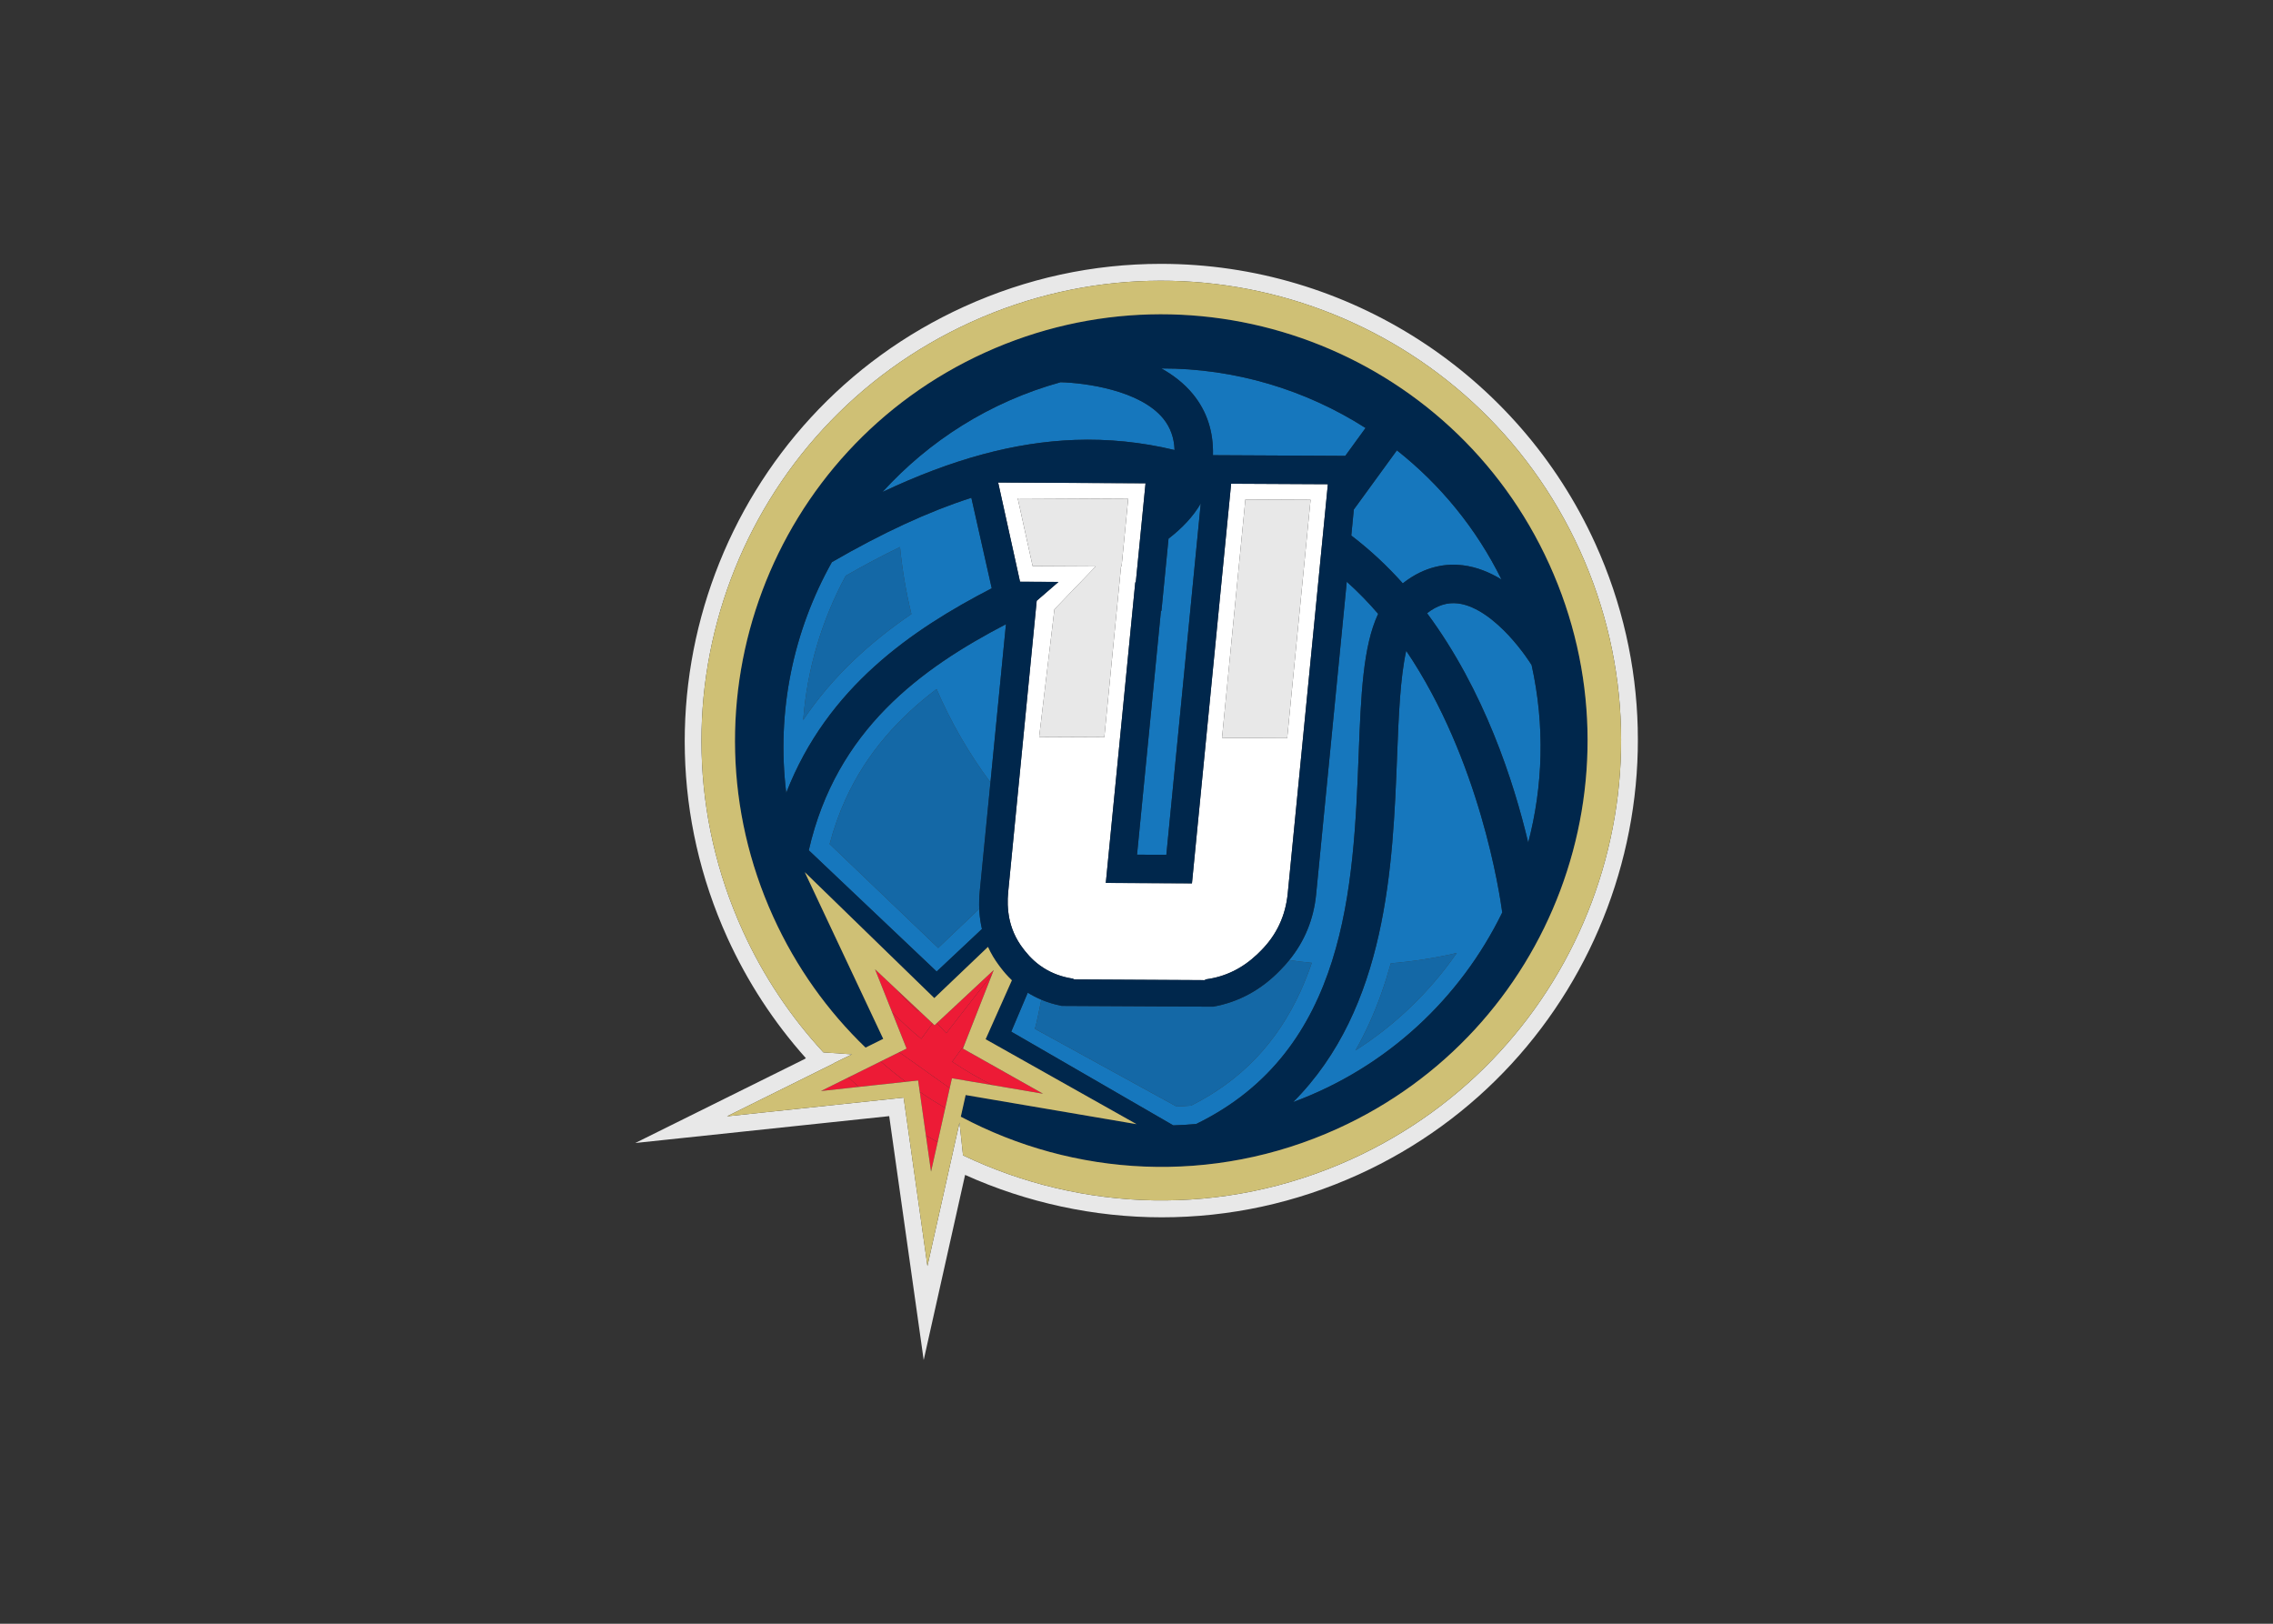
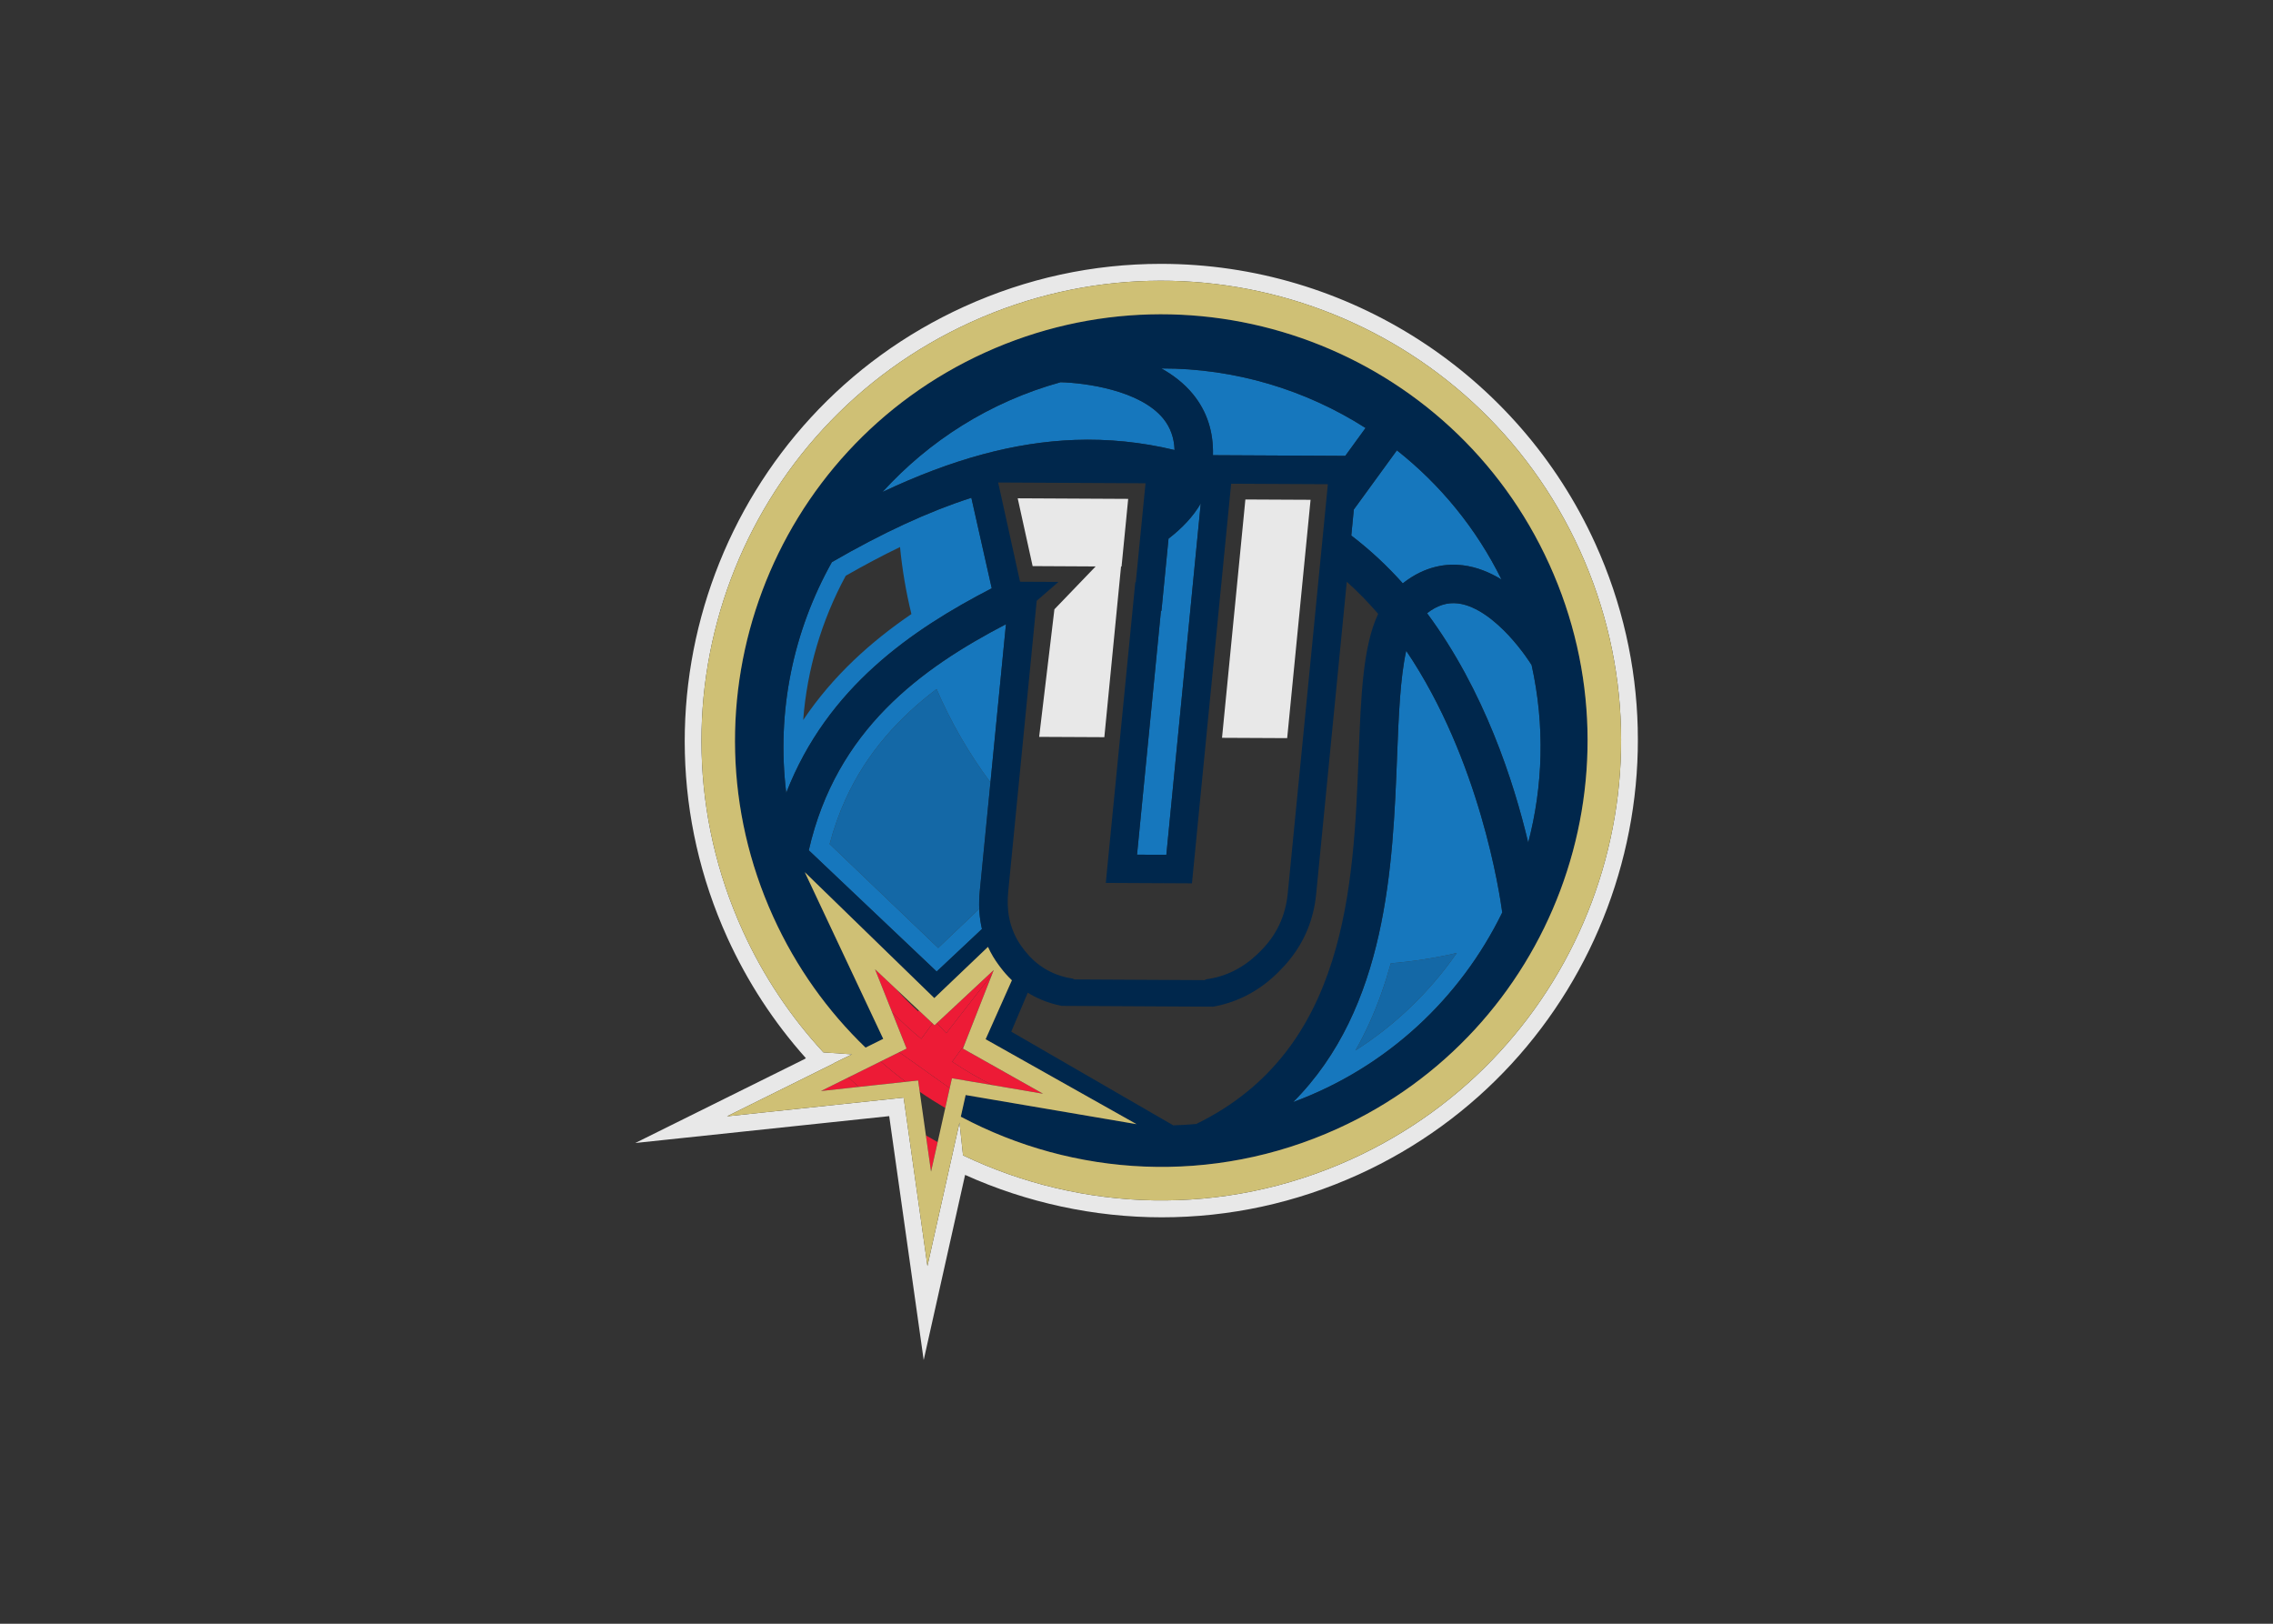
<svg xmlns="http://www.w3.org/2000/svg" clip-rule="evenodd" fill-rule="evenodd" stroke-linejoin="round" stroke-miterlimit="2" viewBox="0 0 560 400">
  <rect x="0" y="0" width="560" height="400" fill="#333333" stroke="none" />
  <g fill-rule="nonzero" transform="matrix(2.371 0 0 2.371 149.365 65.877)">
    <path d="m81.523 72.301c-.591 2.123-1.316 4.219-2.24 6.239-.443.974-.923 1.915-1.439 2.82 4.141-2.638 7.71-6.07 10.535-10.132-2.256.524-4.544.881-6.856 1.073z" fill="#1468a6" />
-     <path d="m70.072 72.975c-1.986 2.073-4.351 3.362-7.022 3.834l-15.73-.084c-.744-.145-1.447-.36-2.113-.642-.234 1.199-.49 2.425-.669 3.022l14.718 8.075c.505-.021 1.009-.051 1.513-.091 5.201-2.614 8.924-6.507 11.378-11.888.435-.962.824-1.945 1.167-2.95-.781-.072-1.562-.167-2.344-.278-.281.345-.577.679-.898 1.002z" fill="#1468a6" />
-     <path d="m31.708 36.014c-.557-2.281-.954-4.605-1.184-6.963-1.816.877-3.69 1.87-5.64 2.984-2.525 4.667-4.025 9.788-4.421 14.992 3.105-4.636 7.082-8.171 11.245-11.013z" fill="#1468a6" />
+     <path d="m31.708 36.014z" fill="#1468a6" />
    <path d="m24.856 55.27s-.001 0-.001.006c-.666 1.457-1.213 3.009-1.645 4.634l11.28 10.795 4.269-4.069c-.024-.588-.007-1.191.052-1.812l1.111-11.321c-2.24-3.007-4.116-6.262-5.598-9.699-3.863 2.928-7.237 6.572-9.468 11.466z" fill="#1468a6" />
    <path d="m77.416 27.857c1.964 1.5 3.748 3.17 5.351 4.967 2.363-1.865 4.646-2.074 6.228-1.878 1.455.177 2.805.734 4.031 1.481-2.62-5.31-6.366-9.866-10.871-13.423l-4.476 6.15z" fill="#1677bd" />
    <path d="m82.176 50.729c-.446 11.415-1.032 26.198-10.804 35.993 9.742-3.592 17.386-10.794 21.73-19.701-.259-1.948-2.333-15.872-9.979-27.19-.626 2.792-.785 6.767-.947 10.898zm-4.332 30.631c.517-.905.996-1.847 1.439-2.82.924-2.021 1.649-4.116 2.24-6.239 2.312-.191 4.6-.549 6.855-1.072-2.824 4.061-6.394 7.494-10.534 10.131z" fill="#1677bd" />
    <path d="m59.052 18.972c-.042-1.26-.428-2.339-1.162-3.25-2.414-2.982-8.182-3.732-10.68-3.795-7.354 2.04-13.672 6.09-18.508 11.405 7.284-3.438 13.765-5.18 19.983-5.408 3.494-.124 6.921.222 10.367 1.048z" fill="#1677bd" />
    <path d="m96.153 41.317c-.068-.117-.972-1.564-2.402-3.104-1.281-1.368-3.232-3.055-5.248-3.302-1.112-.137-2.165.203-3.214 1.016 5.957 8.03 9.01 17.51 10.512 23.838 1.533-5.855 1.753-12.149.352-18.448z" fill="#1677bd" />
    <path d="m60.99 13.202c1.439 1.777 2.115 3.894 2.052 6.308l13.749.07 2.107-2.897c-6.231-3.977-13.571-6.203-21.216-6.188 1.247.698 2.395 1.58 3.308 2.707z" fill="#1677bd" />
-     <path d="m80.207 35.994c-1.01-1.177-2.098-2.293-3.262-3.338l-3.184 32.476c-.253 2.582-1.193 4.879-2.792 6.842.782.111 1.562.206 2.344.278-.343 1.005-.732 1.988-1.167 2.95-2.454 5.381-6.177 9.273-11.378 11.888-.504.04-1.008.07-1.513.091l-14.718-8.075c.179-.598.435-1.823.669-3.022-.492-.207-.962-.449-1.411-.728l-1.148 2.712-.376.888-.189.449 13.37 7.73 1.802 1.042 1.664.962c.791-.022 1.585-.068 2.382-.143 15.67-7.636 16.346-24.682 16.884-38.423.237-6.125.443-11.225 2.023-14.579z" fill="#1677bd" />
    <path d="m40.055 33.339-2.118-9.405c-4.459 1.433-9.228 3.64-14.494 6.687-3.976 7.103-5.787 15.449-4.742 23.971 4.267-10.981 13.099-16.988 21.354-21.253zm-19.592 13.688c.396-5.204 1.896-10.326 4.421-14.992 1.95-1.114 3.824-2.107 5.64-2.984.23 2.358.627 4.683 1.184 6.963-4.163 2.842-8.14 6.377-11.245 11.013z" fill="#1677bd" />
    <path d="m58.424 28.184-.736 7.503h-.052l-.747 7.625-.411 4.193-.771 7.853-.078.794-.477 4.863 3.045.014.86-8.783.169-1.725.769-7.852.539-5.495 1.238-12.655c-.784 1.368-1.932 2.566-3.348 3.665z" fill="#1677bd" />
    <path d="m21.044 60.561.728.688.936.889 11.625 11.02 3.425-3.216 1.282-1.205c-.035-.142-.064-.287-.092-.433-.103-.539-.166-1.096-.188-1.667l-4.269 4.069-11.281-10.796c.432-1.625.979-3.177 1.645-4.634 0-.006.001-.006.001-.006 2.231-4.894 5.605-8.538 9.467-11.465 1.482 3.437 3.358 6.692 5.598 9.699l1.612-16.433c-8.786 4.574-17.636 10.961-20.489 23.49z" fill="#1677bd" />
    <g fill="#ed1b36">
      <path d="m33.747 93.948.686-3.064c-.409-.229-.815-.463-1.219-.703z" />
      <path d="m22.31 85.571 3.935-.428c-.368-.32-.733-.647-1.093-.981z" />
      <path d="m25.151 84.162c.36.334.725.661 1.093.981l4.881-.529c-.897-.67-1.772-1.375-2.62-2.115z" />
-       <path d="m33.214 90.181c.403.24.81.475 1.219.703l.793-3.546c-.902-.529-1.788-1.091-2.652-1.685z" />
      <path d="m30.442 81.539-1.936.96c.848.74 1.722 1.445 2.62 2.115l1.281-.139.167 1.178c.865.594 1.75 1.155 2.652 1.685l.463-2.069z" />
      <path d="m40.124 84.957c-1.441-.725-2.837-1.535-4.179-2.43l1.256-1.725 2.88-7.338-4.748 6.099-.982-1.05-.238.223-.207-.195-1.172 1.611c-1.057-.872-2.07-1.801-3.036-2.78l1.507 3.788-.763.379 5.247 3.729.228-1.025z" />
      <path d="m37.058 81.162.142-.359-1.256 1.725c1.342.895 2.738 1.705 4.179 2.43l5.263.896z" />
      <path d="m32.733 80.152 1.172-1.611-1.427-1.342-.07.094c-.828-.762-1.619-1.561-2.372-2.39l-2.111-1.985 1.772 4.454c.966.98 1.98 1.908 3.036 2.78z" />
-       <path d="m32.408 77.293.07-.094-2.442-2.296c.754.829 1.545 1.628 2.372 2.39z" />
      <path d="m34.35 78.514.983 1.049 4.748-6.098.182-.465z" />
    </g>
-     <path d="m74.65 22.523-6.06-.031-3.659-.018-.257 2.61-1.076 10.969-.187 1.917-.771 7.854-.258 2.629-1.522 15.543-8.952-.045.381-3.896.771-7.85 1.91-19.486.053.001.241-2.449.501-5.087.271-2.754v-.002h-.007l-11.661-.061-3.646-.019.164.741 1.954 8.86.155.709 3.994.02-2.261 1.958-.086.879-2.08 21.225-.678 6.917-.069.705-.052.544c-.045.45-.059.89-.045 1.314.015.473.067.929.154 1.37.05.25.109.493.182.734.177.585.419 1.141.732 1.667.176.295.371.583.59.858.043.059.089.114.133.17.141.178.288.349.437.511.333.357.686.678 1.064.957.141.105.284.201.43.295.894.568 1.901.938 3.025 1.11l.175.087h.091l13.244.071.185.004.192-.093c1.984-.269 3.744-1.133 5.279-2.584.137-.131.271-.262.406-.401 1.622-1.632 2.545-3.61 2.774-5.924l3.393-34.599.778-7.929zm-29.904 8.513-.441-.002-1.552-7.043 11.481.059-.227 2.319-.462 4.713h-.056l-.016.173-1.718 17.555-6.773-.032 1.586-13.256 1.632-1.695 2.651-2.757zm26.009 17.871-6.771-.033.247-2.525.308-3.132.611-6.246.158-1.607.938-9.566.164-1.687 5.275.026 1.5.007-.046.457-.771 7.851z" fill="#fff" />
    <path d="m102.766 28.685c-8.019-17.651-25.73-29.055-45.12-29.055-7.076 0-13.957 1.495-20.451 4.443-24.861 11.291-35.903 40.706-24.613 65.569 2.076 4.566 4.818 8.775 8.162 12.519l-.083.042.015.014-17.66 8.755 26.385-2.791 3.583 25.343 4.302-19.237c6.4 2.888 13.439 4.407 20.43 4.407 7.071 0 13.947-1.494 20.433-4.437 24.866-11.294 35.907-40.709 24.617-65.572zm-25.339 63.973c-13.367 6.069-28.066 5.464-40.354-.402l-.368-3.407-.607 2.718-.04.184h-.001l-2.683 12-2.089-14.774v-.001l-.385-2.719-18.35 1.941 11.089-5.496c-.004-.005-.01-.011-.015-.015l1.913-.929-2.975-.202c-3.362-3.648-6.22-7.874-8.385-12.64-10.907-24.023-.278-52.338 23.742-63.247 24.026-10.908 52.338-.281 63.25 23.741 10.909 24.021.277 52.34-23.742 63.248z" fill="#e8e8e8" />
    <path d="m66.41 24.111-.164 1.687-.937 9.566-.159 1.607-.611 6.245-.308 3.132-.247 2.526 6.771.033 1.614-16.455.771-7.851.046-.457-1.5-.007z" fill="#e8e8e8" />
    <path d="m44.304 31.034.442.002 6.105.032-2.652 2.757-1.632 1.696-1.586 13.255 6.774.033 1.718-17.555.016-.173h.055l.463-4.713.226-2.319-11.481-.059z" fill="#e8e8e8" />
    <path d="m37.344 85.99-.088.395-.416 1.854c11.727 6.241 26.119 7.162 39.146 1.246 22.269-10.114 32.124-36.365 22.007-58.635-10.109-22.267-36.36-32.122-58.633-22.008-22.267 10.116-32.123 36.365-22.011 58.634 2.386 5.255 5.672 9.815 9.593 13.589l1.669-.828.167-.082-4.743-10.072-2.428-5.16-.431-.917-.536-1.137-.019-.039.007.008.661.642 2.903 2.822 9.495 9.23.397.387 5.579-5.319c.003.005.005.009.006.014.304.673.685 1.311 1.139 1.915.05.067.099.135.15.2.361.479.748.914 1.159 1.312.01.01.02.019.03.028l-2.729 6.124.446.251 1.887 1.062 8.916 5.017 1.175.66 3.259 1.835-8.188-1.396zm34.028.732c9.771-9.795 10.357-24.578 10.804-35.993.162-4.13.321-8.106.947-10.898 7.646 11.319 9.721 25.242 9.979 27.19-4.344 8.907-11.988 16.109-21.73 19.701zm22.379-48.51c1.431 1.541 2.334 2.987 2.402 3.104 1.4 6.299 1.181 12.593-.353 18.448-1.502-6.328-4.555-15.809-10.512-23.838 1.049-.812 2.102-1.153 3.214-1.016 2.017.248 3.968 1.934 5.249 3.302zm-.726-5.785c-1.227-.748-2.576-1.304-4.031-1.481-1.582-.196-3.864.014-6.228 1.878-1.603-1.797-3.387-3.468-5.351-4.967l.263-2.703 4.476-6.15c4.505 3.558 8.251 8.113 10.871 13.423zm-14.127-15.744-2.107 2.897-13.749-.07c.063-2.414-.612-4.531-2.052-6.308-.913-1.126-2.062-2.008-3.308-2.707 7.645-.016 14.985 2.211 21.216 6.188zm-19.671 33.838-.169 1.725-.86 8.783-3.045-.014.477-4.863.078-.794.771-7.853.411-4.193.747-7.625h.052l.736-7.503c1.416-1.099 2.564-2.297 3.349-3.665l-1.238 12.655-.539 5.495zm-12.017-38.593c2.499.063 8.267.812 10.68 3.795.734.91 1.12 1.989 1.162 3.25-3.445-.827-6.873-1.172-10.367-1.047-6.218.229-12.699 1.971-19.983 5.408 4.836-5.316 11.153-9.367 18.508-11.406zm-23.768 18.693c5.266-3.046 10.035-5.253 14.494-6.687l2.118 9.405c-8.254 4.265-17.086 10.272-21.353 21.253-1.046-8.522.765-16.868 4.741-23.971zm14.314 39.319-3.425 3.216-11.625-11.02-.936-.889-.728-.688c2.854-12.529 11.703-18.916 20.489-23.49l-1.612 16.433-1.111 11.321c-.06.62-.076 1.224-.052 1.812.022.571.085 1.128.188 1.667.028.146.057.291.092.433zm4.297-1.617c-.072-.241-.132-.484-.182-.734-.087-.441-.139-.897-.154-1.37-.014-.425 0-.864.045-1.314l.052-.544.069-.705.678-6.917 2.08-21.225.086-.879 2.261-1.958-3.994-.02-.155-.709-1.954-8.86-.164-.741 3.646.019 11.661.061h.007v.002l-.271 2.754-.501 5.087-.241 2.449-.053-.001-1.91 19.486-.771 7.85-.381 3.896 8.952.045 1.523-15.541.258-2.629.771-7.854.187-1.917 1.076-10.969.257-2.61 3.659.018 6.06.031.333.001-.778 7.929-3.393 34.599c-.229 2.313-1.152 4.292-2.774 5.924-.135.14-.27.271-.406.401-1.535 1.451-3.295 2.315-5.279 2.584l-.192.093-.185-.004-13.244-.071h-.092l-.175-.087c-1.125-.172-2.132-.542-3.025-1.11-.146-.094-.29-.189-.43-.295-.378-.279-.731-.6-1.064-.957-.149-.162-.296-.333-.437-.511-.044-.056-.09-.111-.133-.17-.22-.275-.414-.563-.59-.858-.314-.528-.557-1.084-.733-1.669zm.03 11.081.189-.449.376-.888 1.148-2.712c.449.278.919.521 1.411.728.666.281 1.369.497 2.113.642l15.73.084c2.672-.472 5.036-1.761 7.022-3.834.32-.322.617-.656.897-1.001 1.599-1.963 2.539-4.26 2.792-6.842l3.184-32.476c1.164 1.045 2.252 2.161 3.262 3.338-1.58 3.354-1.786 8.454-2.023 14.579-.538 13.741-1.214 30.787-16.884 38.423-.797.074-1.591.12-2.382.143l-1.664-.962-1.802-1.042z" fill="#00274c" />
    <path d="m101.169 29.41c-10.911-24.022-39.224-34.649-63.25-23.741-24.02 10.909-34.649 39.224-23.742 63.248 2.165 4.766 5.023 8.991 8.385 12.64l2.975.202-1.913.929c.005.004.011.01.015.015l-11.089 5.495 18.35-1.941.383 2.718v.001l2.089 14.774 2.683-12h.001l.04-.184.607-2.718.368 3.407c12.289 5.866 26.987 6.472 40.354.402 24.021-10.907 34.653-39.226 23.744-63.247zm-67.422 64.538-.533-3.768-.64-4.527-.167-1.178-1.281.139-4.881.529-3.935.428 2.841-1.409 3.355-1.663 1.936-.96.763-.379-1.507-3.788-1.772-4.454 2.111 1.985 2.442 2.296 1.427 1.342.207.195.238-.223 5.912-5.513-.182.465-2.88 7.338-.142.359 8.328 4.69-5.263-.896-4.207-.714-.228 1.025-.463 2.069-.793 3.546zm42.238-4.464c-13.026 5.916-27.418 4.995-39.145-1.246l.416-1.854.088-.395 9.571 1.629 8.188 1.396-3.259-1.835-1.175-.66-8.916-5.017-1.887-1.062-.446-.251 2.729-6.124c-.01-.01-.02-.019-.03-.028-.412-.397-.798-.832-1.159-1.312-.052-.065-.101-.133-.15-.2-.454-.604-.834-1.242-1.139-1.915-.001-.005-.003-.009-.006-.014l-5.579 5.319-.397-.387-9.495-9.23-2.903-2.822-.661-.642-.007-.008.019.039.536 1.137.431.917 2.428 5.16 4.743 10.072-.167.082-1.669.828c-3.921-3.773-7.207-8.334-9.593-13.589-10.114-22.265-.258-48.514 22.009-58.63 22.273-10.114 48.524-.259 58.633 22.008 10.117 22.27.262 48.521-22.008 58.634z" fill="#cfc075" />
  </g>
</svg>